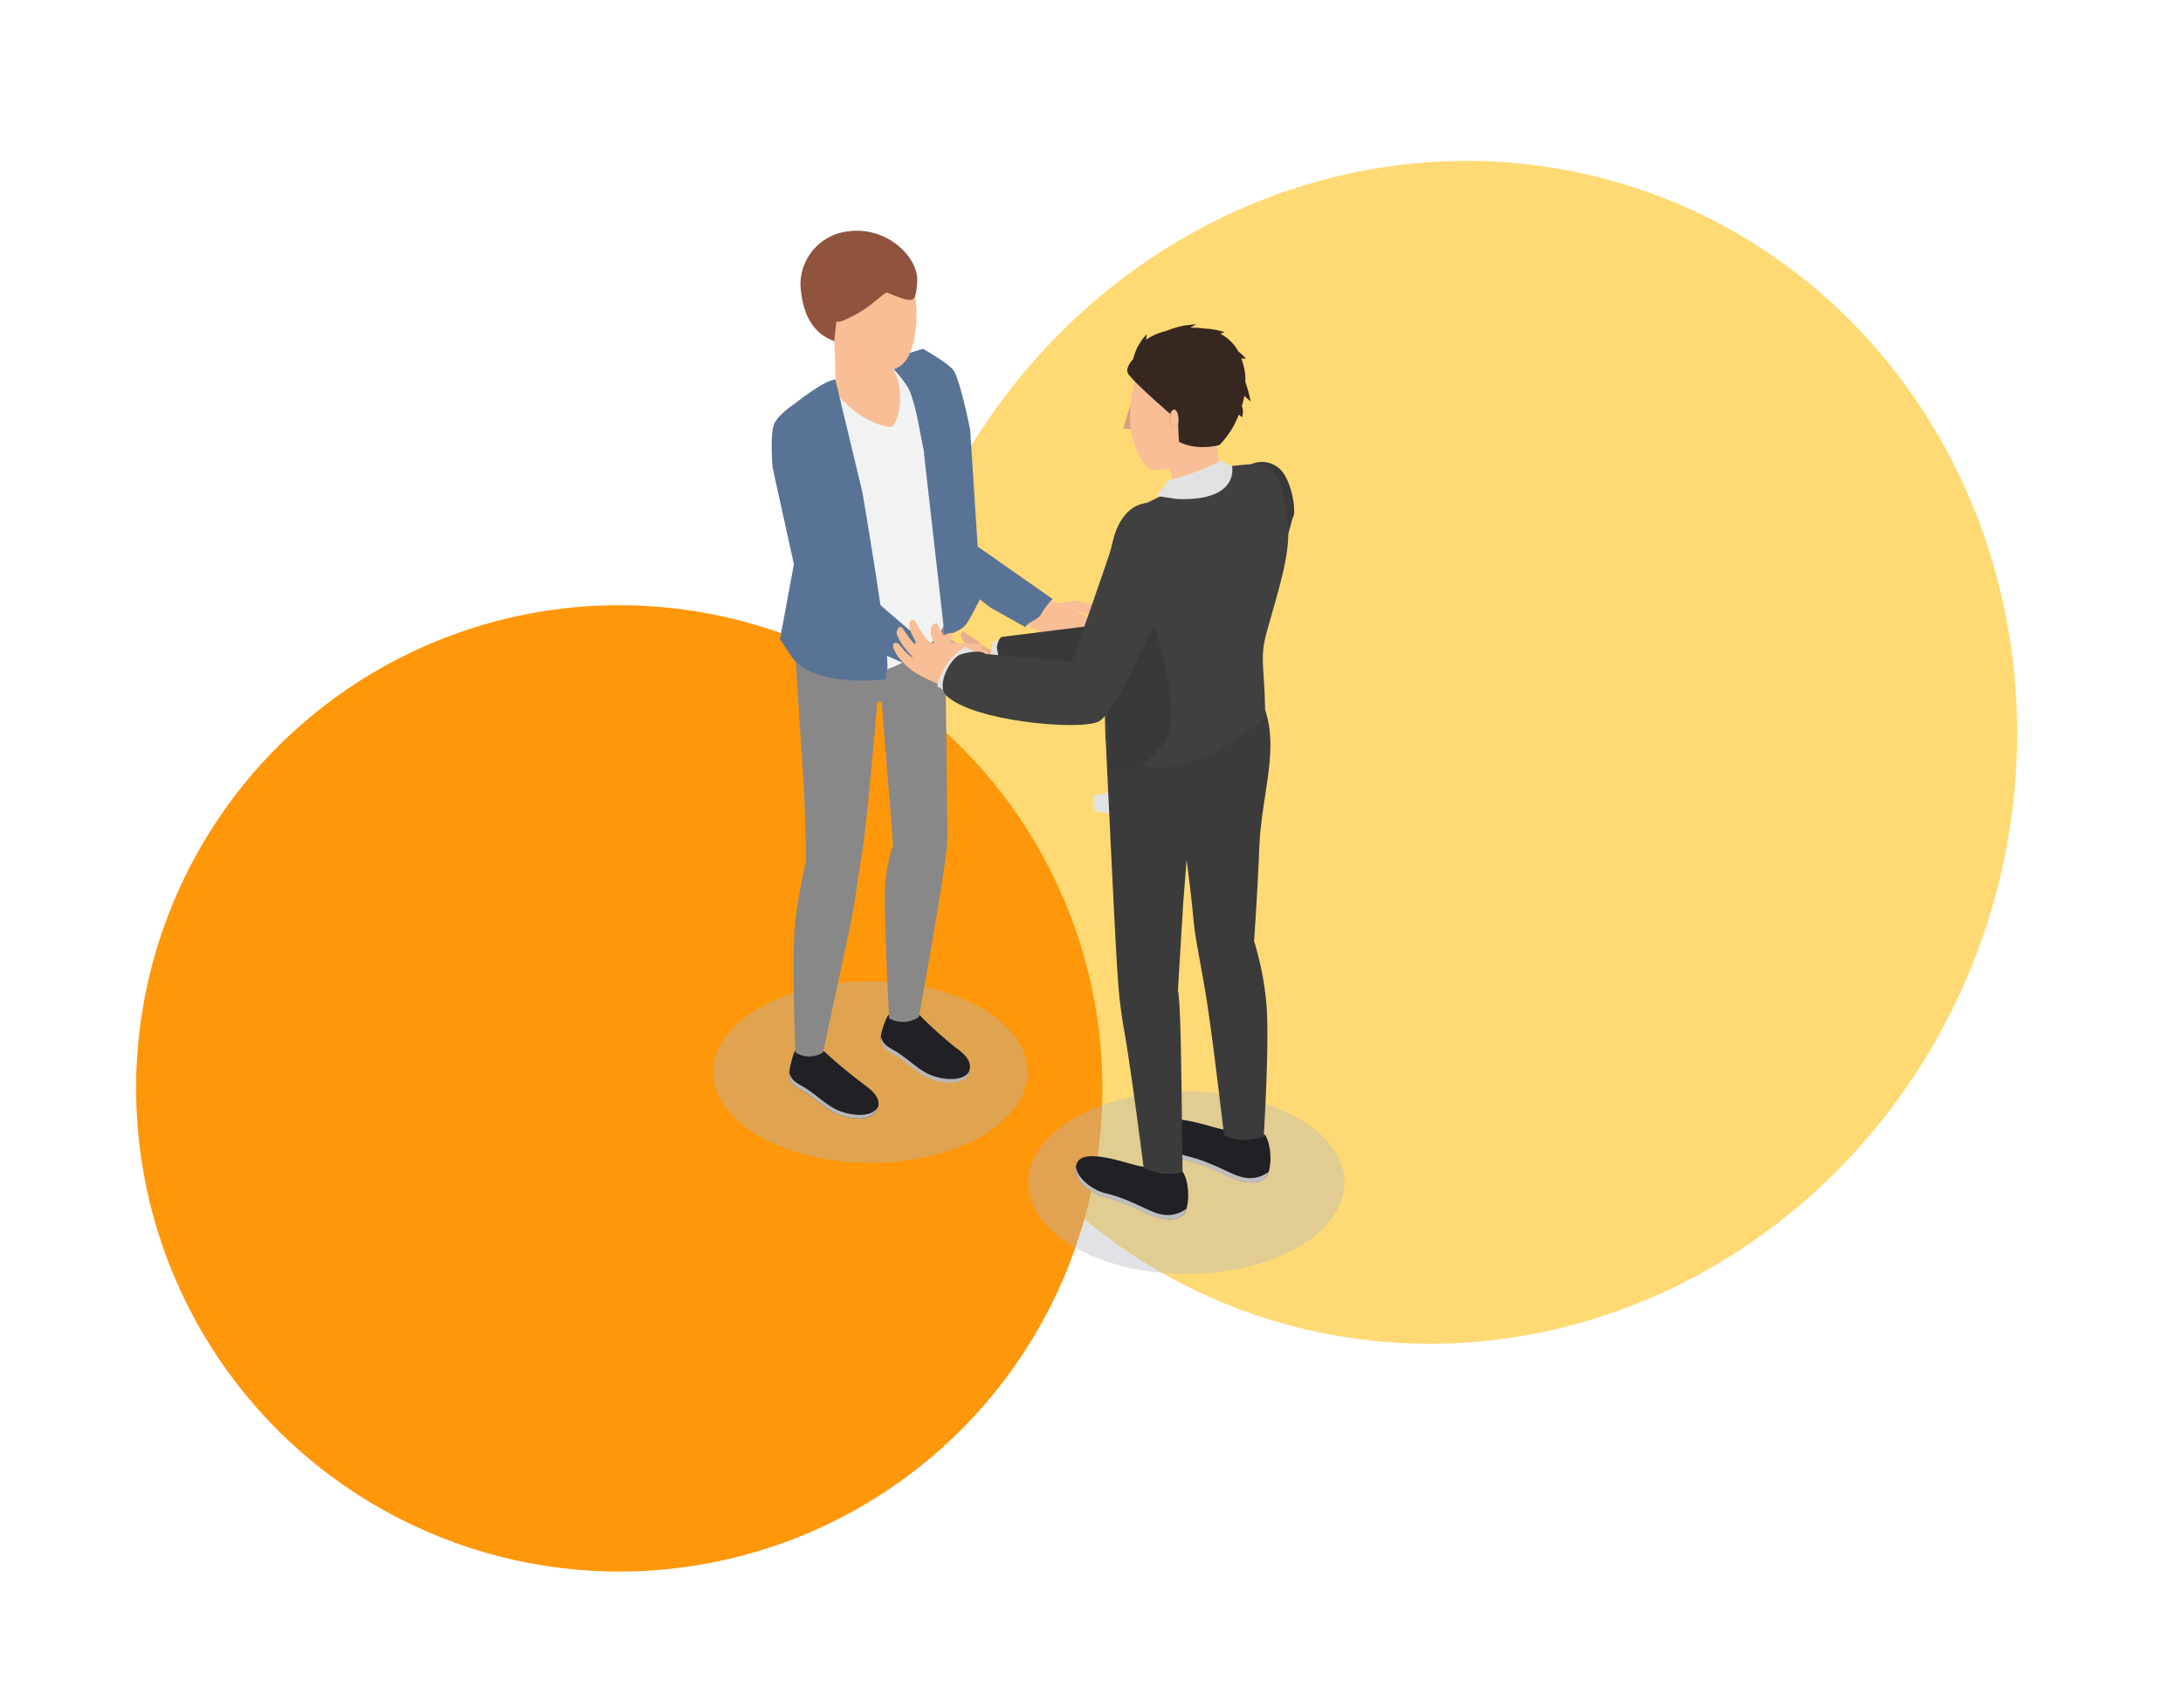
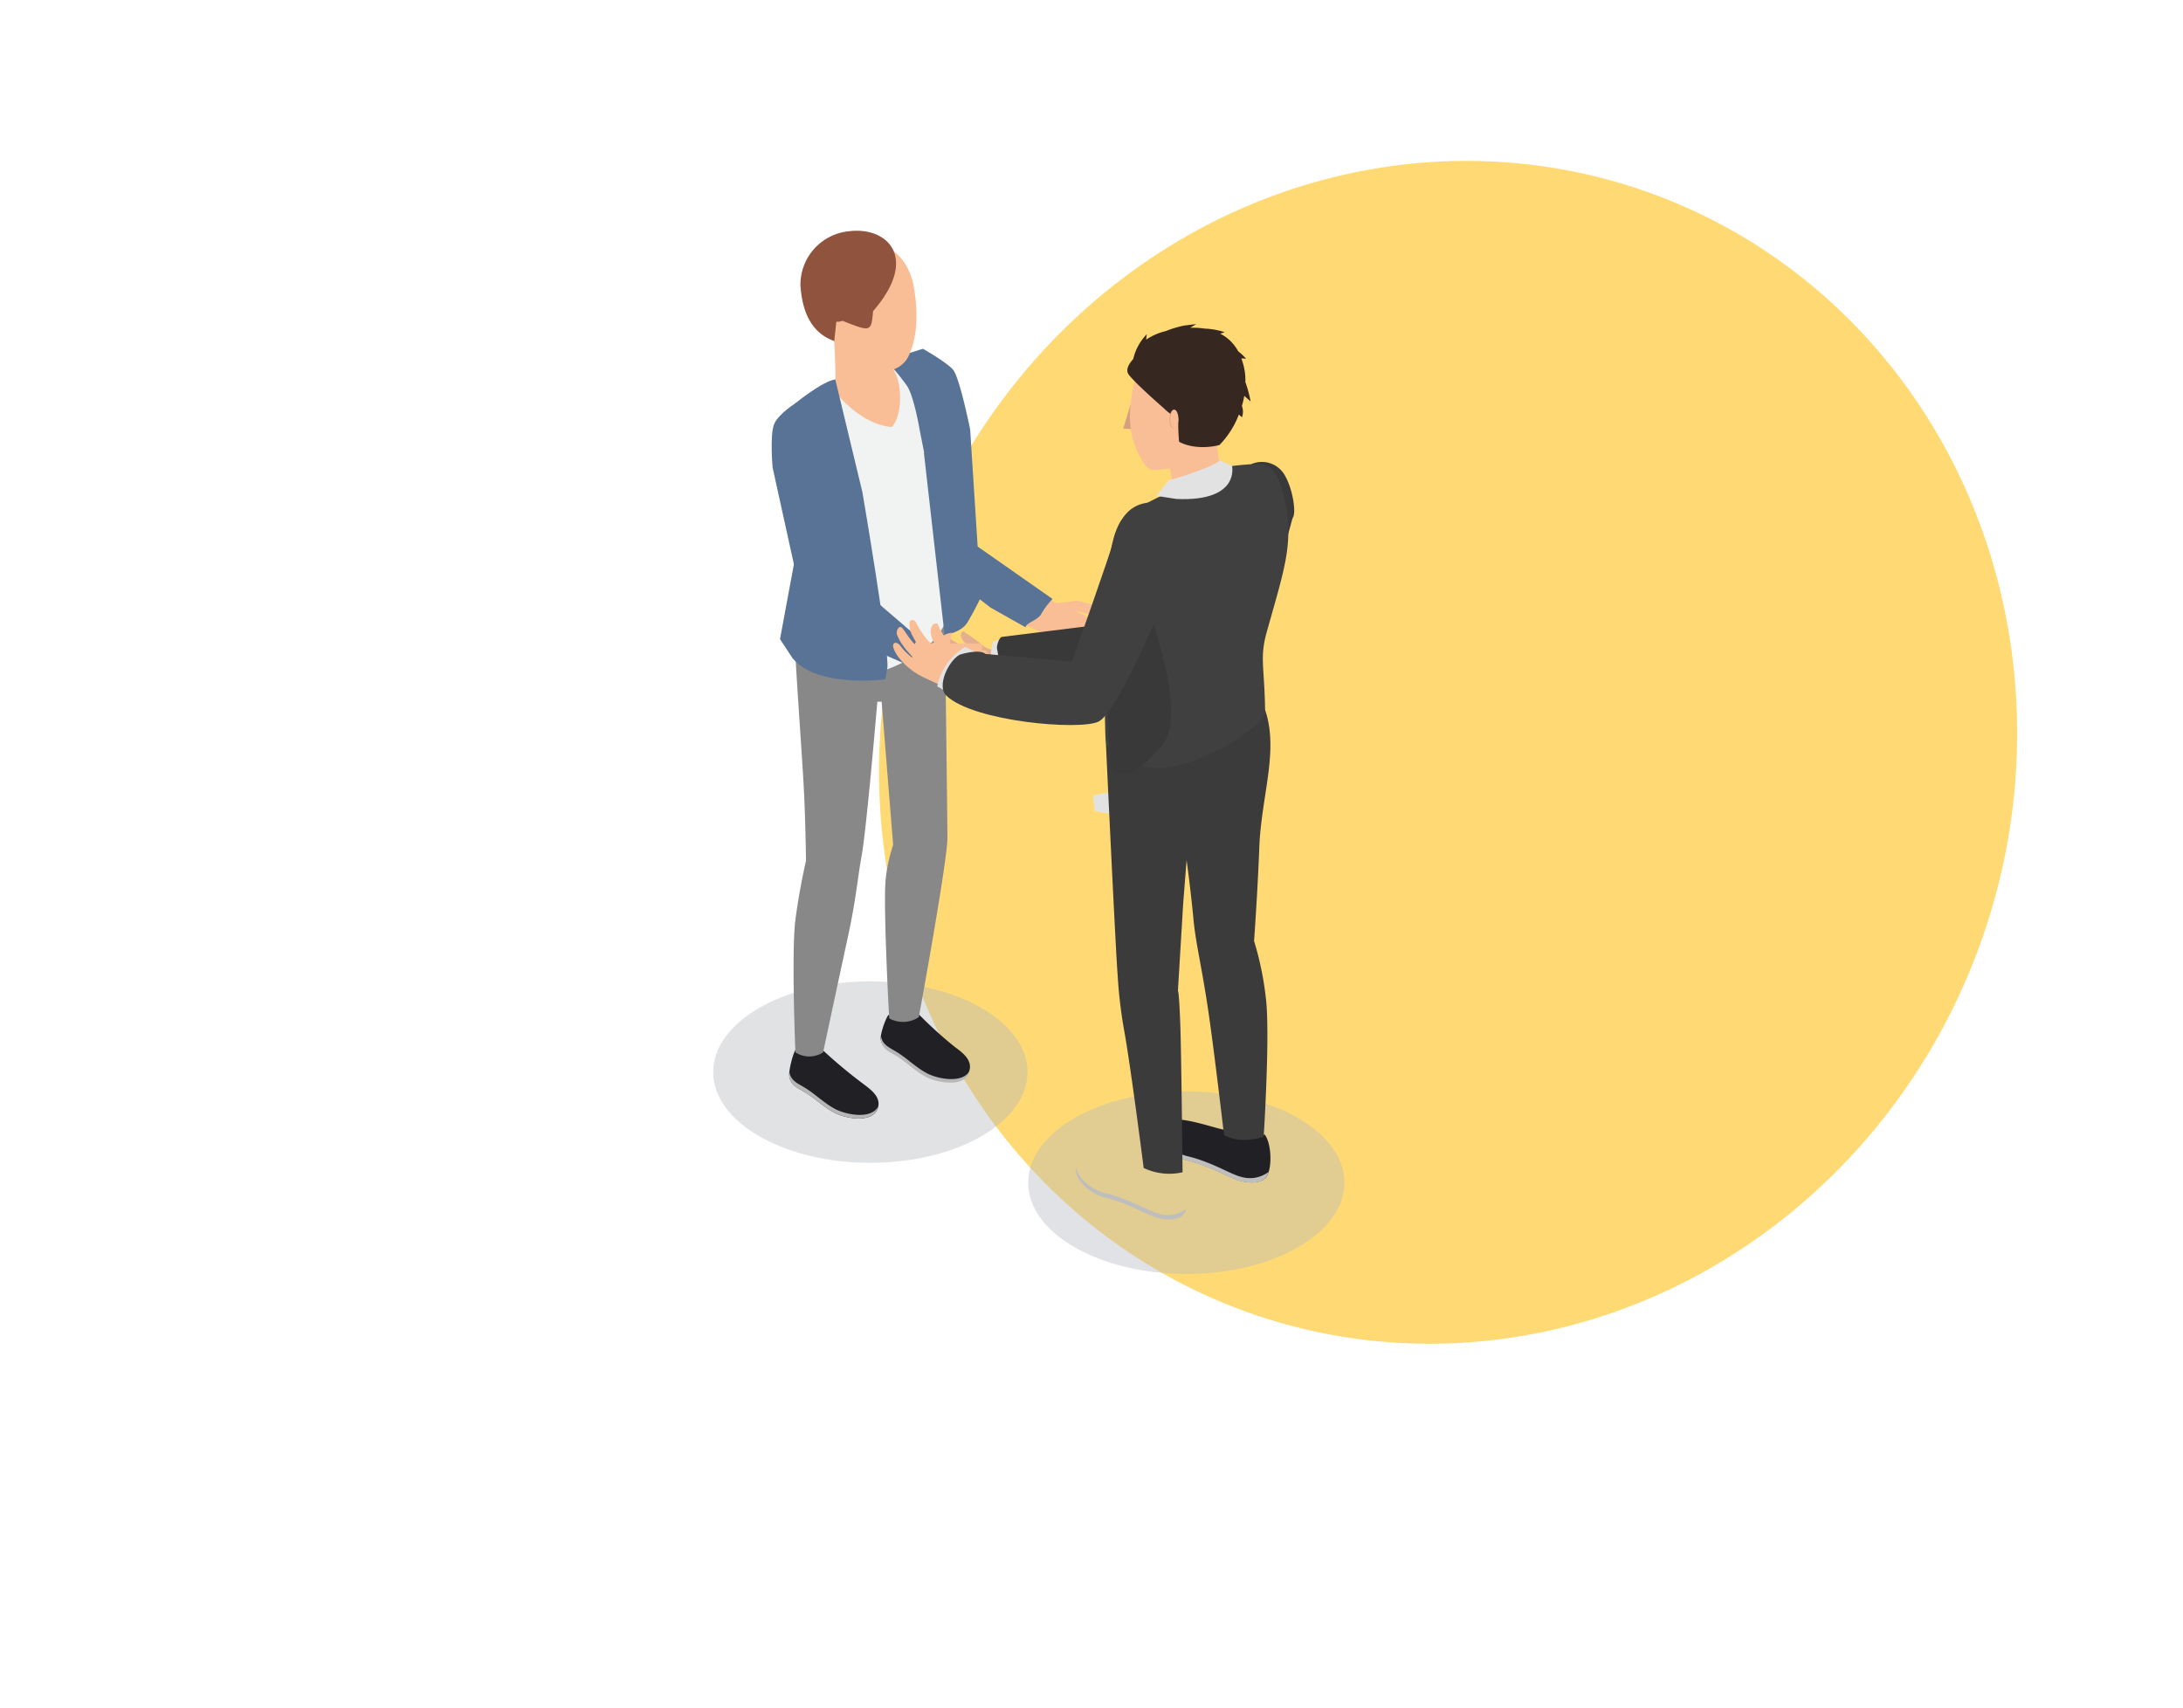
<svg xmlns="http://www.w3.org/2000/svg" width="589.971" height="461.5" viewBox="0 0 589.971 461.5">
  <defs>
    <clipPath id="clip-path">
      <rect id="長方形_628" data-name="長方形 628" width="170.6" height="281.928" fill="none" />
    </clipPath>
  </defs>
  <ellipse id="楕円形_70" data-name="楕円形 70" cx="152.857" cy="160.735" rx="152.857" ry="160.735" transform="translate(480.022 406.643) rotate(-160)" fill="#ffda74" style="mix-blend-mode: multiply;isolation: isolate" />
-   <circle id="楕円形_69" data-name="楕円形 69" cx="130.574" cy="130.574" r="130.574" transform="translate(245.398 461.5) rotate(-160)" fill="#ff970a" style="mix-blend-mode: multiply;isolation: isolate" />
  <g id="グループ_1178" data-name="グループ 1178" transform="translate(192.745 62.357)">
    <g id="グループ_1177" data-name="グループ 1177" transform="translate(0 0)" clip-path="url(#clip-path)">
      <path id="パス_2553" data-name="パス 2553" d="M34.067,29.142l-4.094-2.165.194-.017,3.032.785a1.377,1.377,0,0,0,.694-2.665l-3.222-.835c-.132-.033-.244.05-.376.054-.1-.017-.182-.1-.293-.091l-5.8.706c-.628.062.541.289,1.025.785a1.955,1.955,0,0,0-.781.649L21.982,31a2.029,2.029,0,0,0,.847,2.739l6.887,3.636a2.028,2.028,0,0,0,2.739-.843l2.458-4.652a2.028,2.028,0,0,0-.847-2.739" transform="translate(68.102 75.805)" fill="#f9be95" />
      <path id="パス_2554" data-name="パス 2554" d="M14.789,20.266c.562-4.21-2.21-8.217.467-11.568,9.362,9.246,8.238,33.691,10.37,49.32,7,7.3,21.058,14.505,25.007,16.286.711.335,1.347.69,1.2,1.458a17.31,17.31,0,0,1-3.276,7.151c-9.358-4.007-16-6.309-27.626-17.352a25.293,25.293,0,0,1-2.937-3.875c-3.313-9.957-4.156-34.158-3.2-41.421" transform="translate(44.058 27.238)" fill="#f9be95" />
      <path id="パス_2555" data-name="パス 2555" d="M38.528,29.848c-.533.343-8.717,1.64-10.109,1.165a7.125,7.125,0,0,1-2.867-1.892A31.294,31.294,0,0,0,22.3,26.882c-.946-.744-.847-.843-1.359-.43s-.269,1.657.549,2.541,1.595,1.091,1.7,1.355-.872.107-2.173-.351a17.609,17.609,0,0,1-3.549-2.066c-.958-.529-1.343.293-1.132.711a4.9,4.9,0,0,0,1.748,2.041,21.51,21.51,0,0,0,2.884,1.772,11.144,11.144,0,0,1-2.561-.789c-1.545-.678-2.086-1.1-2.917-1.454s-.967,1.14-.223,1.781A11.443,11.443,0,0,0,17.847,33.6c1.029.475,2.834,1.107,2.834,1.107a11.68,11.68,0,0,1-3.95-1.144c-.8-.335-1.285-.091-1.326.318s.4,1.012,2.066,1.917a14.227,14.227,0,0,0,3.094,1.02l-1.719.537a.593.593,0,1,0,.351,1.132l4.474-1.4c.112,0,.219.029.331.025,2.26-.054,3.127-.124,4.326-.161,4.425-.14,13.815-1.768,15.356-2.652-1.9-1.619-3.66-3.14-5.156-4.454" transform="translate(46.272 82.076)" fill="#e4af8f" />
      <path id="パス_2556" data-name="パス 2556" d="M28.763,11.394l-1.938,6.4,2.21.136s-.033-6.54-.273-6.54" transform="translate(83.999 35.68)" fill="#d49f7e" />
      <path id="パス_2557" data-name="パス 2557" d="M63.344,56.3c23.6,0,42.739,11.047,42.739,24.672s-19.136,24.677-42.739,24.677S20.605,94.6,20.605,80.968,39.741,56.3,63.344,56.3" transform="translate(64.522 176.285)" fill="#b2b6bc" opacity="0.398" />
      <path id="パス_2558" data-name="パス 2558" d="M96.038,19.494C96.489,23.468,79,55.172,77.988,61.03s-57.133,9.114-57.133,9.114l-2.1-7.362,49.771-8.589,18.05-38.554Z" transform="translate(58.722 48.973)" fill="#f9be95" />
      <path id="パス_2559" data-name="パス 2559" d="M37.167,36.388l1.33,5.239s-6.937,3.334-13.22,1.136l-.426-4.111Z" transform="translate(77.817 113.946)" fill="#e3e2e2" />
      <path id="パス_2560" data-name="パス 2560" d="M25.279,36.783l-5.548,1.062a12.728,12.728,0,0,1-.917-10.18l4.164-1.054Z" transform="translate(56.877 83.333)" fill="#e3e2e2" />
      <path id="パス_2561" data-name="パス 2561" d="M96.223,18.508a7.1,7.1,0,0,0-8.639-2.9,1.478,1.478,0,0,0-.628.5L56.2,57.458a1.35,1.35,0,0,1-.917.537L19.917,62.408c-.744.091-1.438,2.318-1.347,3.057l.723,4.156c.194,1.553,1.983,4.449,3.532,4.255L64,68.692c27.866-1.4,33.683-37.29,34.559-38.566s.037-7.68-2.334-11.617" transform="translate(58.125 47.36)" fill="#393939" />
-       <path id="パス_2562" data-name="パス 2562" d="M52.564,64.669a13.946,13.946,0,0,1-10.473-1.281c-2.524,0-16.236-5.784-18.1-.868-1.62,4.334,4.313,8.325,7.536,9.081,6.928,1.677,12.035,5.139,14.823,5.648,2.07.434,4.743.719,6.4-.9,1.921-1.884,1.752-9.118-.19-11.679" transform="translate(74.265 189.573)" fill="#202025" />
      <path id="パス_2563" data-name="パス 2563" d="M46.292,73.918c-2.789-.583-7.891-4.032-14.823-5.652-2.656-.64-7.234-3.557-7.7-7.023-.6,3.974,4.747,7.531,7.7,8.209C38.4,71.129,43.5,74.6,46.292,75.1c2.074.434,4.747.715,6.4-.9a4.121,4.121,0,0,0,.9-1.657,8.3,8.3,0,0,1-7.308,1.376" transform="translate(74.265 191.776)" fill="#bdbebd" />
      <path id="パス_2564" data-name="パス 2564" d="M57.944,62.243a13.847,13.847,0,0,1-10.473-1.26c-2.524,0-16.236-5.8-18.1-.868-1.619,4.313,4.313,8.3,7.536,9.077,6.912,1.677,12.035,5.123,14.823,5.652,2.07.434,4.743.715,6.4-.9,1.921-1.9,1.752-9.134-.19-11.7" transform="translate(91.112 182.013)" fill="#202025" />
      <path id="パス_2565" data-name="パス 2565" d="M51.672,71.488c-2.789-.583-7.912-4.032-14.823-5.652-2.656-.64-7.234-3.541-7.7-7.007-.6,3.974,4.747,7.536,7.7,8.213,6.912,1.677,12.035,5.123,14.823,5.652,2.074.434,4.747.715,6.4-.9a4.148,4.148,0,0,0,.9-1.657,8.255,8.255,0,0,1-7.308,1.355" transform="translate(91.112 184.22)" fill="#bdbebd" />
      <path id="パス_2566" data-name="パス 2566" d="M68.863,108.941a83.692,83.692,0,0,0-3.144-15.067s.942-12.96,1.413-25.239c.525-13.939,5.367-26.2,1.541-37.314L25.694,40.869s2.6,55.567,3.16,62.289a126.725,126.725,0,0,0,1.884,15.6c1.884,10.8,5.144,36.447,5.144,36.447a16.044,16.044,0,0,0,10.51,1.169s-.322-32.435-.62-40.215c-.359-9.415-.64-8.758-.64-8.758L46.562,83.76l.921-11.754s1.19,8.626,1.884,16.327c.678,6.726,2.3,12.811,4.107,25.317C55.056,124.5,57.6,146.309,57.6,146.309c4.557,2.64,10.717.454,10.717.454s1.826-28.4.545-37.823" transform="translate(80.457 98.079)" fill="#3c3b3b" />
      <path id="パス_2567" data-name="パス 2567" d="M57.694,43.255c-3.276.169-5.652,1.016-6.123,0a47.231,47.231,0,0,1-.752-5.106c.376-.958.715-1.975.715-1.975,4.107-2.524,5.408-6.97,5.953-12.15.921-8.854-3.863-16.592-12.716-17.517-8.3-.863-14.427,4.991-16.063,13.018-.868,3.954-2.619,11.431-.264,17.947,1.334,3.656,3.032,6.536,4.747,7.1a37.724,37.724,0,0,0,4.916-.434s.43,2.45.731,4.032.19,2.409-2.954,4.334,4.743,5.912,9.907,5.515,10.94-3.5,12.543-6.817c1.752-3.673,1.582-8.044-.64-7.949" transform="translate(85.371 20.11)" fill="#f9be95" />
      <path id="パス_2568" data-name="パス 2568" d="M58.1,16.074c.9,2.26-1.413,5.028-7.536,6.97s-6.705-.566-6.705-.566a125.2,125.2,0,0,0-11.96,6.16c-3.768,2.582-5.309,10.056-5.817,22.6-.566,14.58-.624,36.22-.132,39.95,0,0,6.891,6.875,15.724,6.156S65.352,88.815,68.95,82.77c-.1-12.791-1.6-14.86.471-22.227,4.747-16.951,7.234-23.772,4.933-34.976-1.88-9.25-4.557-10.4-8.209-10.3a77.2,77.2,0,0,0-8.044.81" transform="translate(80.217 47.782)" fill="#404040" />
      <path id="パス_2569" data-name="パス 2569" d="M26.5,26.478c2.033-6.139,4.144-7.118,7.139-8.308,3.483-1.409,6.5,1.545,5.329,9.42A156.131,156.131,0,0,1,32.34,54.2" transform="translate(82.987 55.837)" fill="#f9be95" />
      <path id="パス_2570" data-name="パス 2570" d="M60.416,27.023a34.23,34.23,0,0,0-1.421-5.243,19.812,19.812,0,0,0-.062-2.1A17.954,17.954,0,0,0,57.9,15.369l1.281.1a14.943,14.943,0,0,0-2.128-2.012A11.423,11.423,0,0,0,52.2,8.7l1.2-.4a20.084,20.084,0,0,0-5.416-.979A21.477,21.477,0,0,0,44.1,7.1l1.595-1-3.305.413a28.4,28.4,0,0,0-4.875,1.475,16.044,16.044,0,0,0-5.338,2.322l.169-1.458a14.145,14.145,0,0,0-3.66,6.689c-1.26,1.4-2.19,3.049-1.132,4.338C29.794,22.64,36.9,28.8,36.9,28.8a13.081,13.081,0,0,0,3.954,2.743,61.81,61.81,0,0,0,.223,6.371c3.165,1.686,7.42,1.764,10.9.888a23.9,23.9,0,0,0,5.259-8.246l.843.735a4.459,4.459,0,0,0-.025-3.057,25.369,25.369,0,0,0,.645-2.723Z" transform="translate(84.831 19.122)" fill="#372721" />
      <path id="パス_2571" data-name="パス 2571" d="M32.077,14.274c0,1.417-.5,2.57-1.107,2.57s-1.111-1.153-1.111-2.57.5-2.57,1.111-2.57,1.107,1.153,1.107,2.57" transform="translate(93.496 36.651)" fill="#d49f7e" />
      <path id="パス_2572" data-name="パス 2572" d="M32.116,14.278c0,1.417-.5,2.57-1.107,2.57S29.9,15.695,29.9,14.278s.5-2.57,1.111-2.57,1.107,1.153,1.107,2.57" transform="translate(93.618 36.664)" fill="#f9be95" />
      <path id="パス_2573" data-name="パス 2573" d="M32.219,20.447s11.2-3.222,13.976-5.412l3.222,1.417s2.318,9.729-15.013,8.957L29,24.57Z" transform="translate(90.8 47.082)" fill="#e3e2e2" />
      <path id="パス_2574" data-name="パス 2574" d="M34.587,22.79s15.022,35.34,6.738,45.015C29.5,81.625,27.3,72.755,27.3,72.755l-1.772-32.91Z" transform="translate(79.934 71.365)" fill="#393939" />
      <path id="パス_2575" data-name="パス 2575" d="M23.92,29.595a5.3,5.3,0,0,0-.1,2.086" transform="translate(74.394 92.674)" fill="#404040" />
      <path id="パス_2576" data-name="パス 2576" d="M42.47,49.1c23.454,0,42.47,10.977,42.47,24.52s-19.017,24.52-42.47,24.52S0,87.164,0,73.622,19.017,49.1,42.47,49.1" transform="translate(0 153.758)" fill="#b2b6bc" opacity="0.4" />
      <path id="パス_2577" data-name="パス 2577" d="M6.893,53.547c2.9,2.359,7.168.207,7.374.43a134.817,134.817,0,0,0,10.688,8.891c1.872,1.425,4.623,3.313,4.1,6.048-.9,4.863-8.7,3.367-11.659,1.872s-5.354-3.95-8.143-5.619C7.269,63.934,5.319,63.3,5,60.79c-.26-1.591,1.314-7.3,1.892-7.242" transform="translate(15.569 167.676)" fill="#202025" />
      <path id="パス_2578" data-name="パス 2578" d="M5.018,55.037c.392,2.4,2.322,3.07,4.284,4.288,2.847,1.756,5.338,4.3,8.275,5.78s9.51,2.752,11.419-.727c-1.033,4.7-8.7,3.218-11.626,1.739s-5.354-3.95-8.143-5.615C7.244,59.268,5.3,58.631,4.98,56.124a6.81,6.81,0,0,1,.037-1.087" transform="translate(15.573 172.342)" fill="#b8b7b7" />
      <path id="パス_2579" data-name="パス 2579" d="M13.2,51.3c2.9,2.359,7.953-.207,8.18,0a112.2,112.2,0,0,0,9.527,8.63c1.872,1.4,4.623,3.309,4.119,6.044-.917,4.867-8.725,3.367-11.663,1.872s-5.354-3.966-8.143-5.615c-1.983-1.235-3.95-1.871-4.247-4.379-.186-1.591,1.723-6.61,2.227-6.552" transform="translate(34.31 160.588)" fill="#202025" />
      <path id="パス_2580" data-name="パス 2580" d="M11.01,52.69c.392,2.4,2.322,3.07,4.288,4.288,2.842,1.756,5.334,4.3,8.271,5.8s9.51,2.731,11.419-.748c-1.033,4.7-8.7,3.239-11.626,1.76s-5.334-3.97-8.122-5.71c-2-1.235-3.95-1.872-4.268-4.379a6.891,6.891,0,0,1,.037-1.012" transform="translate(34.344 164.993)" fill="#b8b7b7" />
      <path id="パス_2581" data-name="パス 2581" d="M5.757,35.5c.149,4.379,1.5,23.4,2.115,33.447s.748,22.462.748,22.462S6.88,98.728,5.757,107.359s0,35.807,0,35.807a6.87,6.87,0,0,0,7.486,0s4.644-21.768,6.775-31.576,2.528-15.464,3.631-21.524C25,82.707,27.9,48.4,27.9,48.4h1.161l3.107,38.723a43.1,43.1,0,0,0-1.967,8.8c-.843,6.3.9,38.05.9,38.05a7.673,7.673,0,0,0,8.011-.335S46.843,91.6,46.843,85.215c0-4.247-.715-60.025-.715-60.025Z" transform="translate(16.462 78.881)" fill="#888889" />
      <path id="パス_2582" data-name="パス 2582" d="M12.061,7.213s.487,9.548.281,10.386-4.379,3.631-5.615,4.644,6.606,8.647,10.407,10.518S32.969,29.919,33.172,24,31.114,13.129,29.28,12.865s-17.22-5.652-17.22-5.652" transform="translate(20.656 22.588)" fill="#f9be95" />
      <path id="パス_2583" data-name="パス 2583" d="M16.329,16.553s6.924,10.312,16.583,11.229c3.053-3,3.313-13.683-.9-17.108,0,0,3.871-3.123,6.532-2.524a13.759,13.759,0,0,1,6.028,7.672,62.828,62.828,0,0,1,3.4,22.086c-.169,10.126,0,41.066,0,41.066s-1.347,6.536-10.089,11.4-15.236,5.35-21.169,3.966c-4.883-1.14-8.928-2.863-10.613-6.4.45-7.114,3.615-25.627,2.433-34.555s-3.07-15.571-3.557-22.8.938-7.077,4.569-9.638a55.263,55.263,0,0,1,6.775-4.4" transform="translate(15.321 25.283)" fill="#f1f2f2" />
      <path id="パス_2584" data-name="パス 2584" d="M4.5,13.271c3.611-1.029.859-.186,3.611-1.029C17.47,21.467,16.362,37.3,18.5,52.932,23.7,61.562,43,73.167,43,73.167c.244,1.665,6.548,4.5,4.449,7.961-10.742-4.119-27.4-12.77-35.575-20.859-.467-.43-1.14-.562-1.33-1.14C7.228,49.094,3.543,20.55,4.5,13.271" transform="translate(13.602 38.336)" fill="#f9be95" />
      <path id="パス_2585" data-name="パス 2585" d="M20.35,9.727,27.675,40.2S35.1,83.625,34.409,87.748l-.549,3.024S15.718,93.247,8.848,85.137L5.411,79.915l3.85-20.752L4.039,27.827,9.4,16.283s7.474-6.106,10.952-6.556" transform="translate(12.648 30.46)" fill="#587396" />
      <path id="パス_2586" data-name="パス 2586" d="M13.788,23.574l5.573,49.093s4.334-.541,6.152-3.351a84.132,84.132,0,0,0,4.292-8.254l1.487-6.606-5.78-5.284L23.034,11.684Z" transform="translate(43.175 36.588)" fill="#587396" />
      <path id="パス_2587" data-name="パス 2587" d="M10.575,11.233s-4.85,2.97-6.069,5.809-.43,11.787-.43,11.787l7.511,34.1S28,76.905,35.5,79.942l6.486,2.838s-1.016-7.094,2.024-7.5L23.948,58.062,18.722,40.979Z" transform="translate(11.982 35.176)" fill="#587396" />
      <path id="パス_2588" data-name="パス 2588" d="M11.294,10.882l10.023-3.16s6.28,3.532,8.106,5.615,4.66,16.22,4.66,16.22l2.024,31.609L56.355,75.336a19.9,19.9,0,0,0-3.02,3.987C52.546,81,49.075,81.83,49.075,83L39.59,77.67,28.2,68.862,20.49,29.924s-1.52-9.134-3.437-12.13a56.262,56.262,0,0,0-5.759-6.912" transform="translate(35.366 24.182)" fill="#587396" />
      <path id="パス_2589" data-name="パス 2589" d="M34.4,13.34h0C33.258,5.854,27.92.24,20.265.744a14.693,14.693,0,0,0-7.486,26.821A14.555,14.555,0,0,0,13.96,30.8c2.694,3.165,10.874,5.11,13.212,4.772a7,7,0,0,0,6.139-4.92c2.545-5.879,1.743-13.667,1.087-17.315" transform="translate(19.884 2.232)" fill="#f9be95" />
-       <path id="パス_2590" data-name="パス 2590" d="M18.7.149A14.5,14.5,0,0,0,5.711,14.861C6.009,18.9,7.1,27.139,14.846,29.8L15.4,24.59a3.763,3.763,0,0,0,1.686-.248C24.092,21.417,26.323,18.3,29,16.678c7.668,3.028,7.726,3.086,8.254-2.619C37.882,7.317,29.219-1.235,18.7.149" transform="translate(17.875 0.002)" fill="#90533d" />
+       <path id="パス_2590" data-name="パス 2590" d="M18.7.149A14.5,14.5,0,0,0,5.711,14.861C6.009,18.9,7.1,27.139,14.846,29.8L15.4,24.59a3.763,3.763,0,0,0,1.686-.248c7.668,3.028,7.726,3.086,8.254-2.619C37.882,7.317,29.219-1.235,18.7.149" transform="translate(17.875 0.002)" fill="#90533d" />
      <path id="パス_2591" data-name="パス 2591" d="M13.37,30.059c.45-1.648,1.628-1.235,2.975-.822,1.442.583.533.186,2.053-.145a14.065,14.065,0,0,0,3.26-2.206,4.011,4.011,0,0,1,2.057-.583A28.392,28.392,0,0,1,23,29.15H30.49a1.142,1.142,0,0,1,1.066,1.872h.467c1.367-.3,1.876,1.872.583,2.136l-1.124.165c.9.355,1.124,1.871,0,2.062h-.355a1.607,1.607,0,0,1-.487,0h-.392a1.174,1.174,0,0,1-.9,1.4l-.112.021c-3.293.43-8.139,1.739-11.118-.975-2.066-.194-1.586-.207-3.474-1.074-1.776-.9-1.834-2.751-1.272-4.7" transform="translate(40.879 82.369)" fill="#f9be95" />
      <path id="パス_2592" data-name="パス 2592" d="M36.546,48.416c-2.789-.727-5.8-2.429-11.151-4.958-1.45-.686-2.52-1.132-5.247-2.442a18.828,18.828,0,0,1-6.965-5.544C11.75,33.377,11.6,32.4,11.895,31.936s1.025-.454,1.772.426a15.545,15.545,0,0,0,4,3.768s-1.756-1.851-2.694-3.041a15.465,15.465,0,0,1-2.09-3.487c-.5-1.215.566-2.9,1.343-1.983s1.165,1.76,2.59,3.508a14.989,14.989,0,0,0,2.566,2.5,28.548,28.548,0,0,1-2.351-3.867,6.466,6.466,0,0,1-.839-3.487c0-.628.958-1.376,1.776-.157a23.76,23.76,0,0,0,2.97,4.615c1.268,1.339,2.338,2.119,2.371,1.743s-.76-1.1-1.2-2.648.033-3.177.892-3.355.686-.124,1.355,1.339a41.121,41.121,0,0,1,2.5,4.64,9.562,9.562,0,0,0,2.264,4c1.367,1.409,4.4,3.057,9.7,4.449" transform="translate(36.851 79.733)" fill="#f9be95" />
      <path id="パス_2593" data-name="パス 2593" d="M20.927,41.451l-6.271-3.565A16.249,16.249,0,0,1,22.2,27.227l4.92,2.429Z" transform="translate(45.893 85.259)" fill="#e3e2e2" />
      <path id="パス_2594" data-name="パス 2594" d="M73.3,47.64c1.991-.446.925-4.007.925-4.007s1.5-7.61,2.429-12.778,2.925-11.981-3.016-12.927c-4.8-.748-9.8,1.074-11.84,8.325-1.83,6.494-11.869,34.563-11.869,34.563l-23.342-2.1c-1.748-1.487-6.97.194-7.007.219-3.09,1.756-6.209,8.515-3.594,11.039,7.288,7.04,36.187,9.51,41.165,7.019S73.3,47.64,73.3,47.64" transform="translate(47.009 55.653)" fill="#404040" />
    </g>
  </g>
</svg>